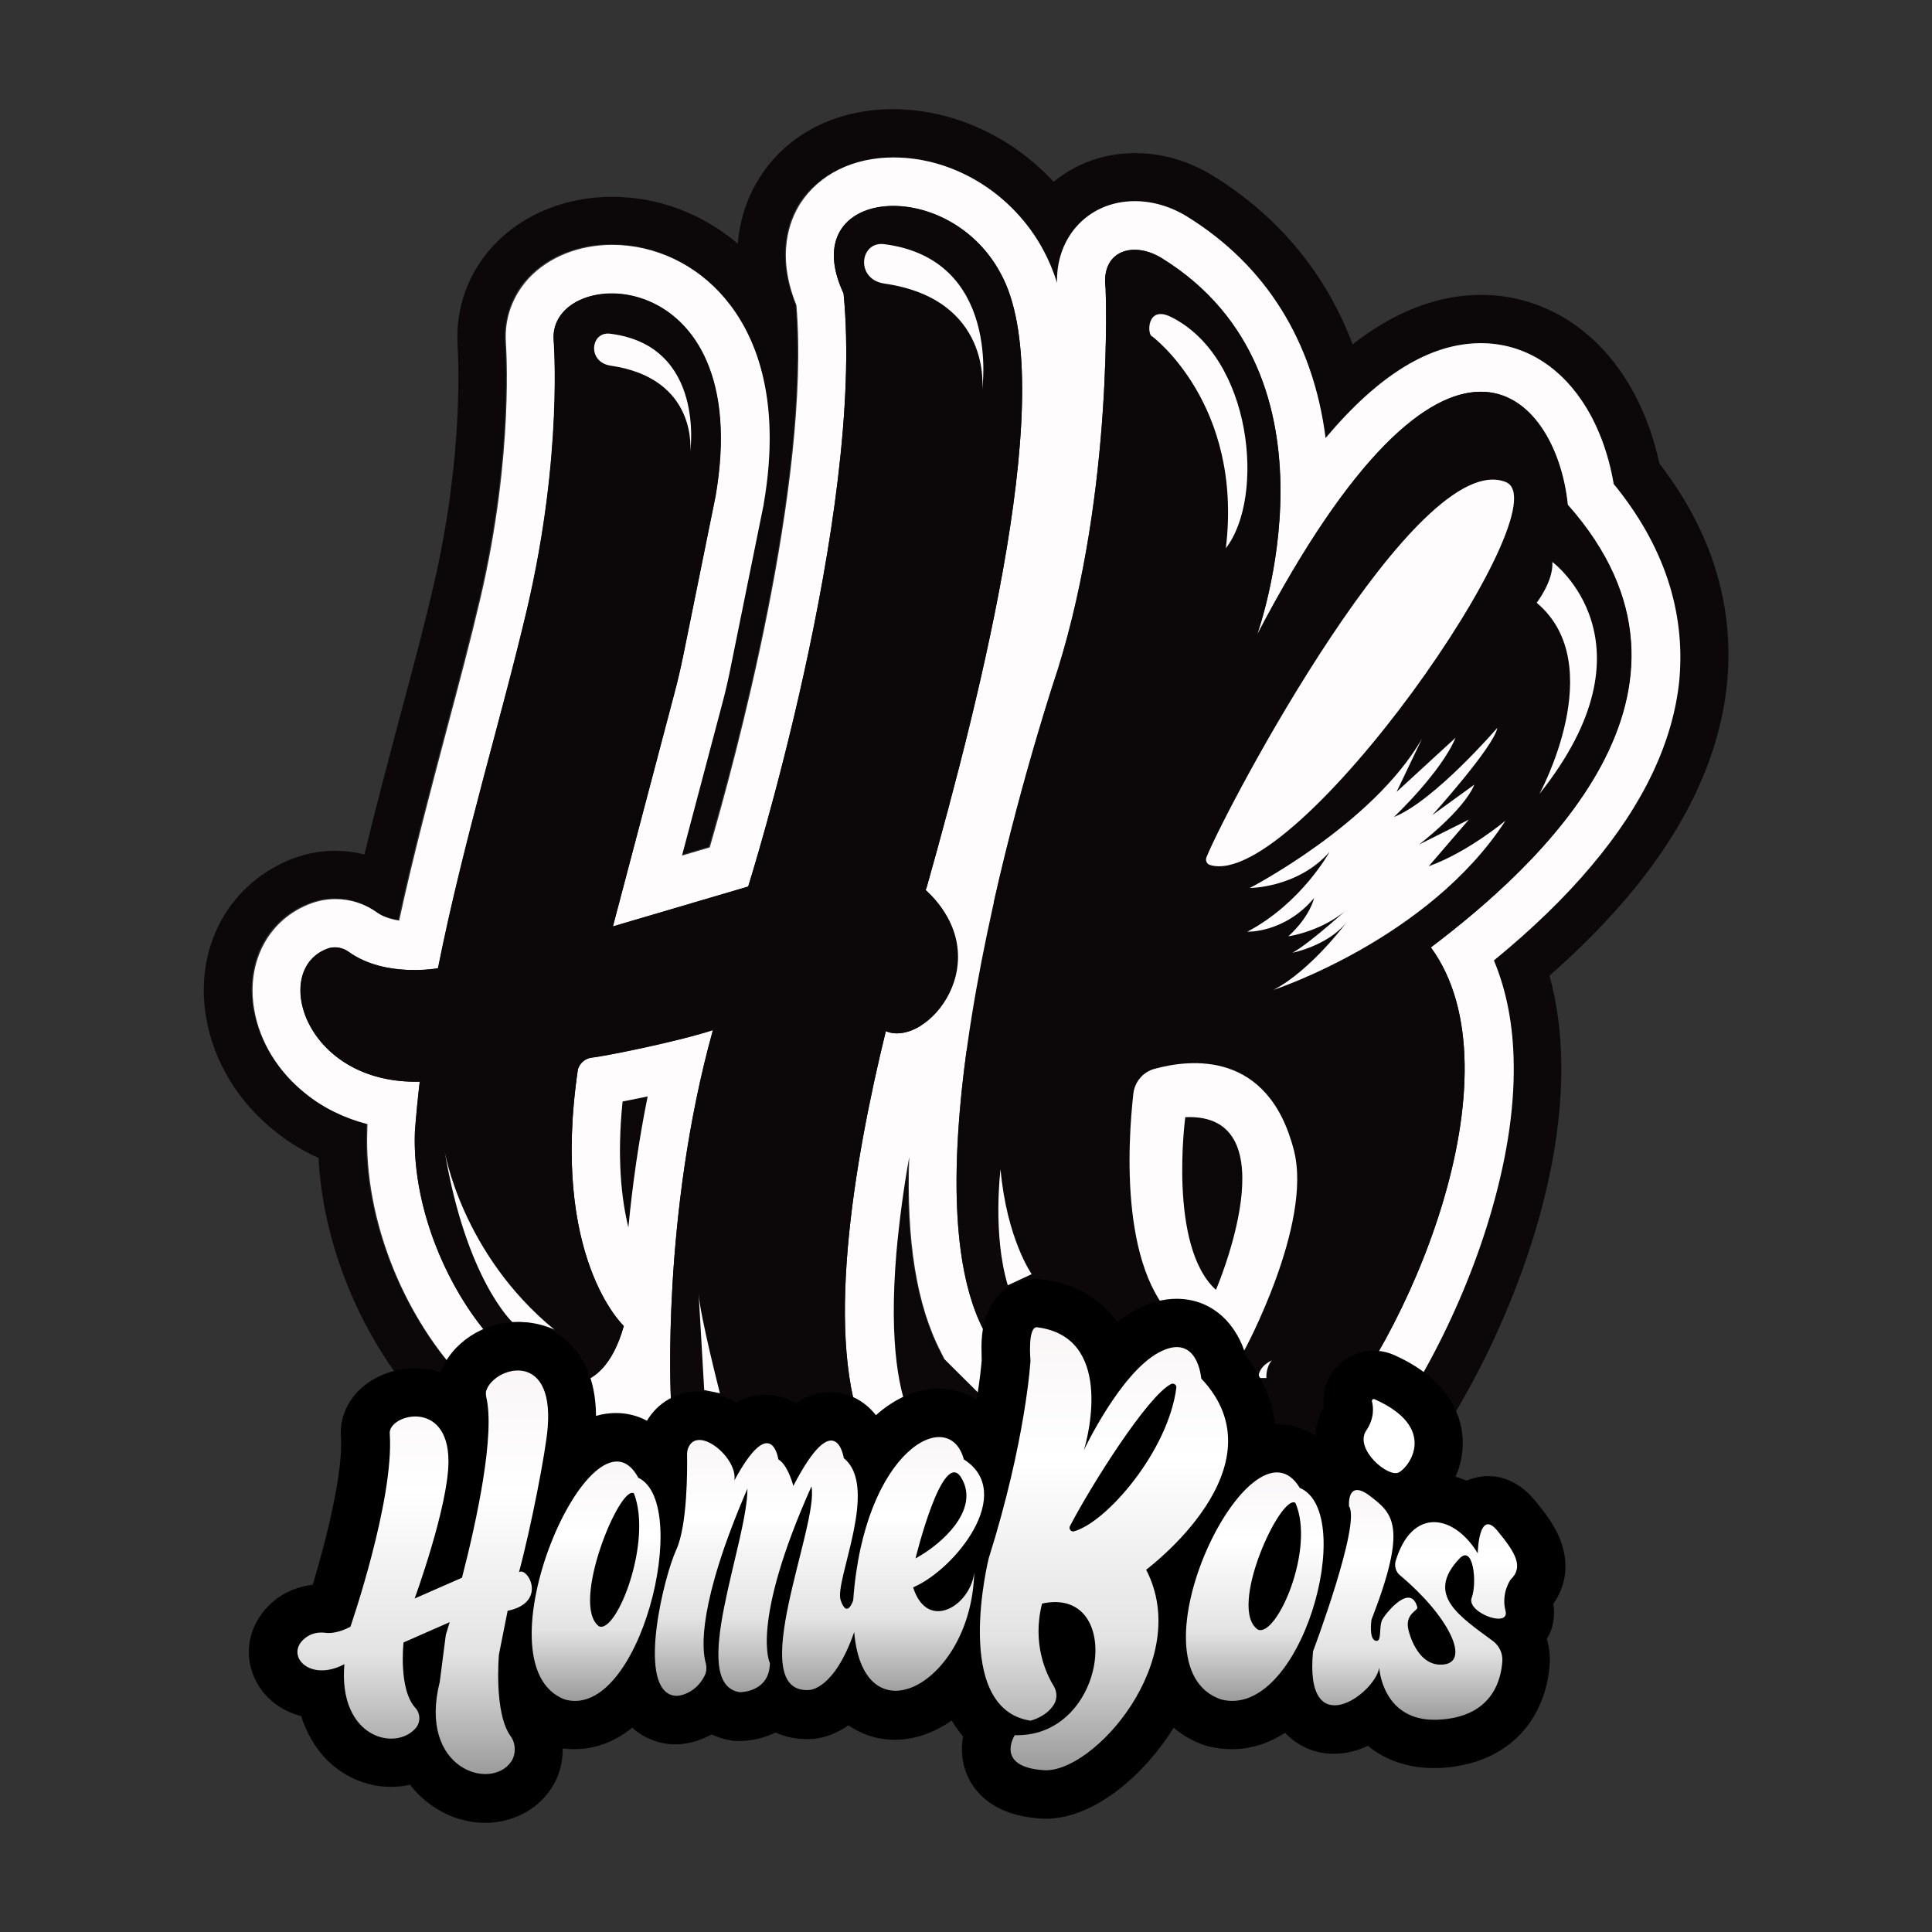
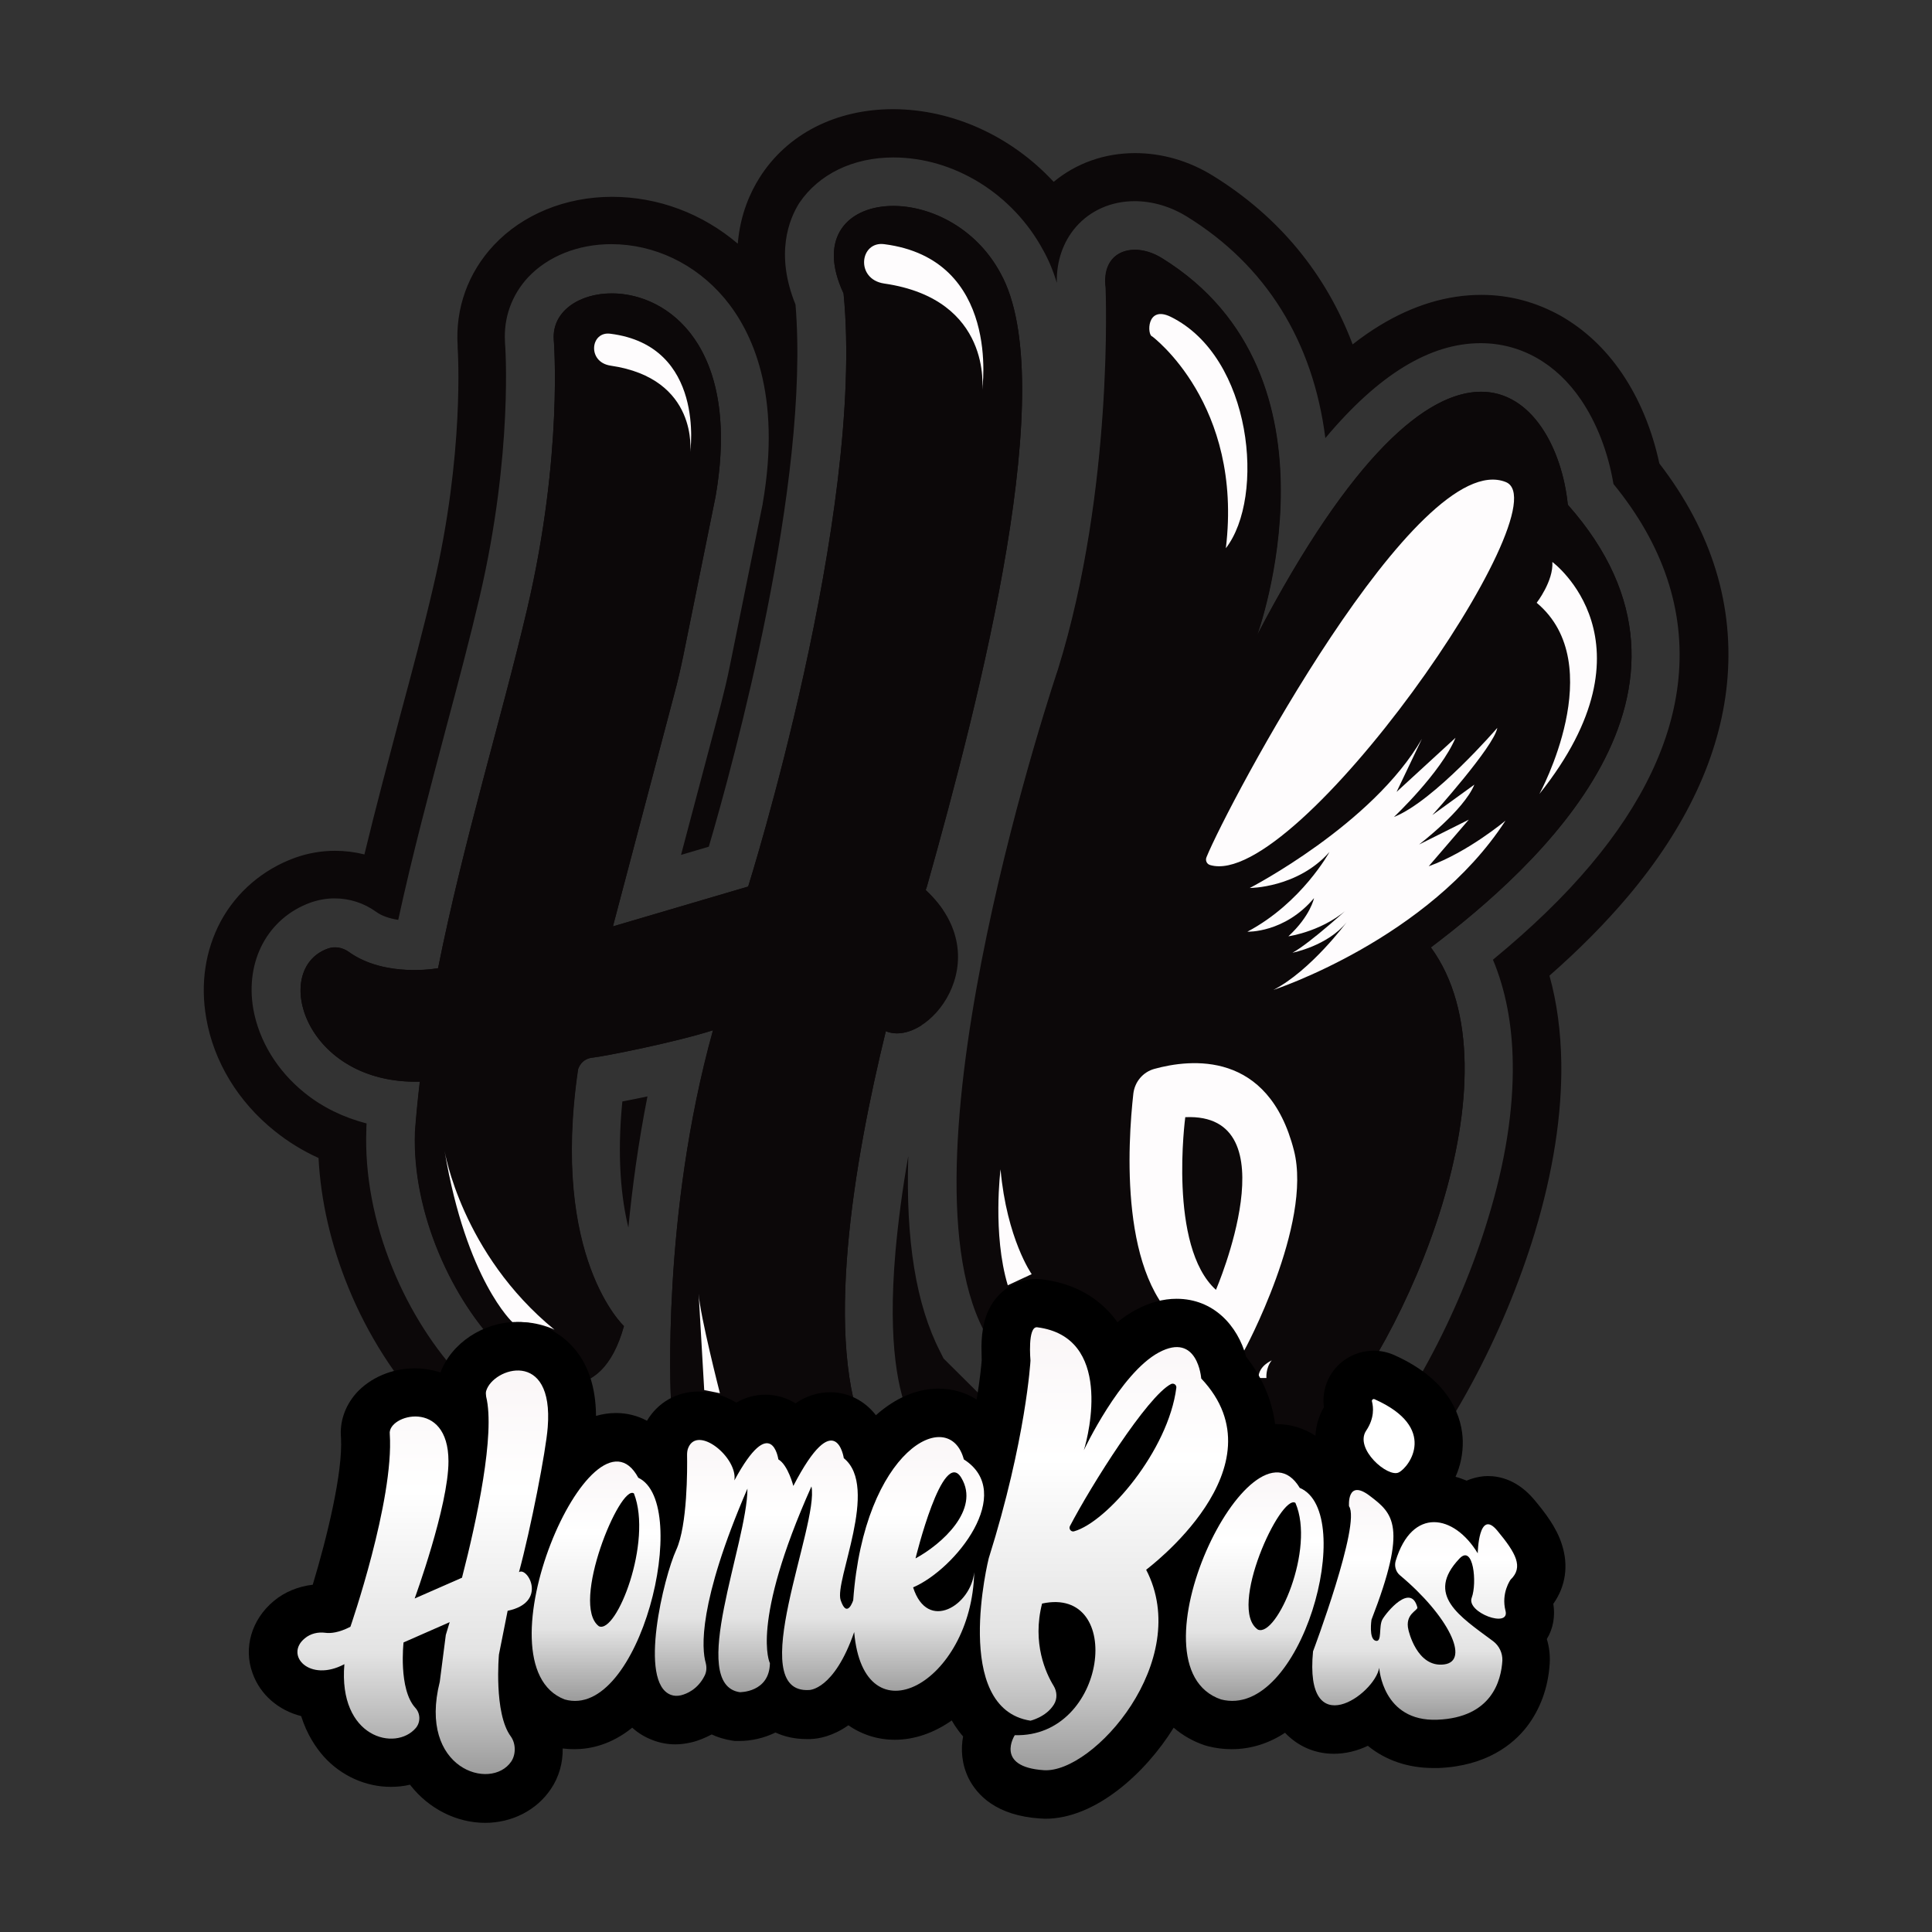
<svg xmlns="http://www.w3.org/2000/svg" version="1.1" id="Layer_1" x="0px" y="0px" viewBox="0 0 800 800" style="enable-background:new 0 0 800 800;" xml:space="preserve">
  <rect x="0" y="0" width="800" height="800" fill="#333333" stroke="none" />
  <style type="text/css"> .st0{fill:#0C0809;} .st1{fill:#FEFCFD;} .st2{fill:url(#SVGID_1_);} .st3{fill:url(#SVGID_2_);} .st4{fill:url(#SVGID_3_);} .st5{fill:url(#SVGID_4_);} .st6{fill:url(#SVGID_5_);} .st7{fill:#FFFFFF;} .st8{fill:url(#SVGID_6_);} </style>
  <g>
    <g>
      <g>
        <g>
          <g>
            <path class="st0" d="M369.9,65.2c25.1,0,49.4,15,62,38.3c2.3,4.1,4.2,8.6,5.7,13.6c-0.2-8.9,2.6-17,7.9-23.1 c6-6.9,14.7-10.7,24.3-10.7c7.4,0,14.9,2.2,21.7,6.4c32.7,20.2,52.2,51.6,57.3,91.7c22.1-26.4,43.4-39.3,64.3-39.3 c16.5,0,31.3,8.3,41.6,23.5c6.5,9.6,11.2,21.7,13.4,34.8c20.6,25.2,29.7,52.3,26.9,80.7c-2.5,25.5-14.8,51.5-36.4,77.1 c-11,13.1-24.4,26-40.4,39.2c5.2,12.4,8,26.8,8.2,42.8c0.3,19.5-3.1,41.1-10.2,64.3c-12.2,40.3-34.4,81.4-56.6,104.8l-5.9,6.2 h-8.6h-92.7h-8.3l-5.9-5.8l-45.3-45l-2.2-2.2l-1.4-2.8c-10-19.5-14.3-46-13.2-81c-2.5,14.1-4.2,27.3-5.3,39.5 c-3.4,39,1.4,59,6,68.9l16.6,35.9l-38.7-7.9l-81-16.5l-15.2-3.1l-0.5-10c-8.8,6.5-17.9,7.5-23,7.5c-14.5,0-29.5-7.7-43.5-22.2 c-11.5-12-21.8-28.1-28.9-45.5c-7.9-19.2-11.6-39.1-10.9-57.6v-0.4v-0.4c0-0.6,0.1-1.1,0.1-1.7c-9.6-2.5-18.3-6.7-25.7-12.7 c-11.3-9.1-18.8-21.4-21.2-34.6c-3.5-20,6-37.8,23.8-44.2c3.2-1.1,6.5-1.7,9.8-1.7c6.2,0,12.2,1.9,17.3,5.6 c2.2,1.6,5.3,2.7,9.1,3.3c5.9-27.2,13-53.6,19.8-79.4c5.1-19.1,9.9-37.2,13.9-54.3c14-59.8,10.6-104.8,10.5-105.3v-0.2v-0.2 c-0.6-9.9,2.8-19.4,9.6-26.7c8.2-8.7,20.7-13.7,34.4-13.7c17.8,0,34.8,8.1,46.8,22.3c11.6,13.8,23.8,39.8,15.9,85.2v0.3 l-0.1,0.3l-13.4,66.1c-1.1,5.6-2.5,11.3-3.9,16.8L282,354l11.5-3.4c10.2-34.7,42-150.9,35.9-224.5c-8.5-20.9-2.7-35.3,1.6-42.1 C339,72.2,353.1,65.2,369.9,65.2L369.9,65.2L369.9,65.2 M253.8,383.6l25.4-96.2c1.4-5.2,2.6-10.4,3.7-15.7l13.4-66.1 c10.7-61.9-19.6-84.1-43-84.1c-13.6,0-24.8,7.5-24,19.1c0,0,4,47.5-11,111.5c-10.5,44.8-26.4,96.3-36.9,148.8l0,0 c0,0-4,0.8-9.8,0.8c-7.7,0-18.6-1.3-27.2-7.5c-1.7-1.2-3.7-1.9-5.7-1.9c-1,0-2.1,0.2-3,0.5c-23.4,8.5-9.8,55.1,36.4,55.1 c0.6,0,1.2,0,1.8,0l0,0c-0.8,6.9-1.5,13.8-2,20.7c-1.9,50,36,104.6,63.4,104.6c9.9,0,18.4-7.1,23.1-24.1 c0,0-30.5-28.2-19-106.3c0.2-0.6,1.4-4.5,6.3-4.9c4-0.4,33.3-6.1,49.6-11.3c-21.5,76.9-17.5,152.5-17.5,152.5l81,16.5 c-18.2-39.4-5.1-115.1,8-168.6c1.5,0.6,3,0.9,4.6,0.9c3.3,0,6.8-1.2,10.1-3.3c2-13.3,4.5-27.3,7.6-41.9c0.4-2,0.8-4,1.3-6 c-1.9-2.7-4.2-5.4-7.1-8.1c0.3-0.9,0.5-1.4,0.5-1.4c22.5-80,55.5-209,30.5-254c-10.1-18.8-29-27.9-44.4-27.9 c-18.2,0-31.7,12.5-20.6,36.2c9,91.6-39.5,245.6-39.5,245.6L253.8,383.6 M452.5,595.6h92.7c37.3-39.3,85.5-151,47.3-203.3 c44-33.3,125.1-106.1,56.7-183.3c-2.3-22.9-14.6-46.8-35.9-46.8c-21.8,0-53,24.8-92.7,100.8c0,0,39.2-107.5-39.4-156.1 c-3.7-2.3-7.6-3.5-11.2-3.5c-7.6,0-13.5,5.2-12,16c0,0,3.5,83-19.7,157.7c0,0-14.6,43-26.5,96.4c6.3,13.3,7,28.2,1.4,42.3 c-2.9,7.5-7.4,14.1-12.7,19.3c-6.2,45-6.7,88.9,7,115.5L452.5,595.6 M260.2,508.3c1.6-16.6,4.1-35.1,7.9-54.3 c-3.8,0.8-7.3,1.5-10.4,2.1C255.4,479.3,257.3,496.5,260.2,508.3 M369.9,45.2L369.9,45.2L369.9,45.2L369.9,45.2 c-23.8,0-44,10.3-55.4,28.4c-3.6,5.7-8,14.9-9,27.3c-14.7-12.5-33-19.4-52.1-19.4c-19.2,0-37,7.3-48.9,20 c-10.7,11.4-16,26.2-15,41.7v0.2v0.2v0.2v0.1c0.1,1.6,2.9,43.9-10.1,99.1c-3.9,16.8-8.7,34.8-13.8,53.7 c-4.9,18.6-10,37.6-14.7,57.1c-4-1-8-1.5-12.2-1.5c-5.7,0-11.3,1-16.6,2.9c-13.2,4.8-24.1,14.1-30.7,26.3 c-6.4,12-8.5,25.8-6,40.1c3.1,18,13.2,34.6,28.3,46.7c5.6,4.5,11.6,8.2,18.2,11.2c0.9,17.6,5.1,35.9,12.3,53.5 c8,19.7,19.8,38.1,33,51.8c17.9,18.6,37.9,28.4,57.9,28.4c1.9,0,4.4-0.1,7.2-0.5l12.3,2.5l15.2,3.1l81,16.5l38.7,7.9l38.7,7.9 l-16.6-35.9l-2.8-6l15.4,15.3l5.9,5.8l5.9,5.8h8.3h8.3h92.7h8.6h8.6l5.9-6.2l5.9-6.2c12.1-12.7,24.2-30.1,35.1-50.3 c10.7-19.8,19.7-41.4,26.1-62.4c7.6-25.2,11.3-48.9,11-70.4c-0.2-12.9-1.8-25-4.9-36.1c12.4-10.9,23-21.6,32.4-32.7 c24.3-28.8,38.1-58.4,41.1-88.1c3.2-32.3-6.2-63-28-91.3c-3-14-8.3-26.8-15.6-37.5c-6.9-10.1-15.4-18-25.2-23.6 c-10.2-5.7-21.2-8.7-32.9-8.7c-14.2,0-28.3,4.3-42.1,12.7c-3.8,2.3-7.5,4.9-11.2,7.8c-11-29.2-30.6-53-57.8-69.8 c-10-6.2-21.1-9.4-32.3-9.4c-12.7,0-24.4,4.2-33.7,11.9C419,56.6,394.8,45.3,369.9,45.2L369.9,45.2z M365.3,106 c0.8-0.3,2.3-0.7,4.6-0.7c8.7,0,20.4,5.4,26.8,17.3l0.1,0.1l0.1,0.1c4.9,8.8,11.5,33.7,0.3,100.9 c-8,48.1-22.3,101.4-32.5,137.5c-0.1,0.3-0.2,0.6-0.4,1.1l-4,12.2l8.4,7.8c-1.5,7.5-2.9,14.9-4.2,22.2l-11.6-4.8l-5.5,22.6 c-8.4,34.4-13.9,65.6-16.2,92.6c-1.8,21-1.7,39.2,0.3,54.8l-33.9-6.9c0.1-25.3,2.3-78,16.9-130.8l9.9-35.7l-35.3,11.3 c-14.7,4.7-41.3,9.9-45.5,10.5c-13.8,1.4-21.3,11.4-23.5,19.5l-0.3,1.2l-0.2,1.2c-9,60.8,5.4,95.8,16,112.3 c-0.3,0.4-0.6,0.7-0.7,0.9c-1.9-0.3-7.1-2.5-14.3-9.9c-14.5-15.1-29.6-44.5-28.7-73.5c0.5-6.2,1.1-12.8,1.9-19.5l2.9-24 L173,428c-0.3,0-0.6,0-0.8,0c-14.3,0-21.3-6.1-24.2-9.9c8.6,2.9,17.1,3.7,23.8,3.7c7.3,0,12.5-0.9,13.5-1.1l0.5-0.1l0.5-0.1 l12.5-3l2.5-12.6c6.3-31.5,14.6-62.6,22.5-92.7c5.2-19.4,10-37.8,14.2-55.4c13.5-57.8,12.3-102.7,11.7-114.7 c0.9-0.3,2.2-0.5,3.9-0.5c2.8,0,10,0.8,16.2,8.1c8.6,10.3,11.2,28.9,7.1,52.4l-13.3,65.8c-1,4.9-2.1,9.8-3.4,14.5l-25.4,96.2 l-9.1,34.3l34.1-10l56-16.5l10.2-3l3.2-10.2c2-6.4,49.6-159,40.3-253.6l-0.3-3.4l-1.4-3.1C365.7,109.3,365.3,107,365.3,106 L365.3,106z M432.5,371.7c11.3-48.8,24.4-87.9,24.6-88.3l0.1-0.2l0.1-0.2c19.3-62.1,21-128.6,20.8-154 c53.9,41.8,24,126.2,23.7,127.1l36.5,16.1c17.5-33.6,34.2-58.6,49.5-74.1c14.6-14.8,23.1-16,25.4-16c7.1,0,14.5,13.2,16,28.8 l0.6,6.4l4.3,4.8c16.1,18.1,22.9,36.1,21.1,55c-3,30.4-28.2,63.7-74.8,99.1l-15.7,11.9l11.6,15.9c12.9,17.6,13.5,50,1.7,89 c-10.5,34.6-28,65.4-41.9,82.6h-75.3l-37-36.8c-6.2-13.9-11.2-41.3-4.5-94.9c5.2-6.2,9.4-13.3,12.4-20.9 C438.1,406.4,438.4,388.4,432.5,371.7L432.5,371.7z" />
          </g>
        </g>
        <g>
-           <path class="st1" d="M668.2,200.4c-2.2-13-6.8-25.2-13.4-34.8c-10.4-15.2-25.1-23.5-41.6-23.5c-20.9,0-42.2,13-64.3,39.3 c-5.1-40-24.7-71.5-57.3-91.7c-6.8-4.2-14.3-6.4-21.7-6.4c-9.7,0-18.3,3.8-24.3,10.7c-5.3,6.1-8.1,14.2-7.9,23.1 c-1.6-5-3.5-9.5-5.7-13.6c-12.5-23.2-36.8-38.3-62-38.3l0,0l0,0c-16.8,0-30.8,7-38.6,19.1c-4.4,6.9-10.1,21.2-1.6,42.1 c6,73.6-25.8,189.8-35.9,224.5l-11.5,3.4l16.4-61.9c1.5-5.5,2.8-11.2,3.9-16.8l13.4-66.1l0.1-0.3v-0.3 c7.9-45.5-4.3-71.4-15.9-85.2c-11.9-14.2-29-22.3-46.8-22.3c-13.7,0-26.2,5-34.4,13.7c-6.8,7.3-10.3,16.8-9.6,26.7v0.2v0.2 c0,0.4,3.5,45.5-10.5,105.3c-4,17.1-8.8,35.2-13.9,54.3c-6.8,25.7-13.9,52.2-19.8,79.4c-3.7-0.6-6.9-1.7-9.1-3.3 c-5.1-3.7-11.1-5.6-17.3-5.6c-3.4,0-6.7,0.6-9.8,1.7c-17.7,6.4-27.3,24.1-23.8,44.2c2.3,13.2,9.8,25.5,21.2,34.6 c7.4,6,16.1,10.2,25.7,12.7c0,0.6-0.1,1.2-0.1,1.7v0.4v0.4c-0.7,18.5,3.1,38.4,10.9,57.6c7.1,17.4,17.4,33.5,28.9,45.5 c14,14.5,29.1,22.2,43.5,22.2c5.1,0,14.2-1.1,23-7.5l0.5,10l15.2,3.1l81,16.5l38.7,7.9l-16.6-35.9c-4.6-9.9-9.3-30-6-68.9 c1.1-12.2,2.8-25.4,5.3-39.5c-1.2,35,3.1,61.6,13.2,81l1.4,2.8l2.2,2.2l45.3,45l5.9,5.8h8.3h92.7h8.6l5.9-6.2 c22.2-23.4,44.4-64.5,56.6-104.8c7-23.2,10.5-44.8,10.2-64.3c-0.2-16.1-3-30.4-8.2-42.8c16.1-13.2,29.4-26.1,40.4-39.2 c21.7-25.7,33.9-51.6,36.4-77.1C697.9,252.8,688.8,225.6,668.2,200.4z M260.2,508.3c-2.9-11.8-4.8-28.9-2.4-52.2 c3.1-0.6,6.6-1.3,10.4-2.1C264.3,473.2,261.8,491.7,260.2,508.3z M366.8,427c-13.1,53.4-26.2,129.1-8,168.6l-81-16.5 c0,0-4-75.6,17.4-152.6c-16.3,5.2-45.6,10.9-49.6,11.3c-4.9,0.5-6.1,4.4-6.3,4.9c-11.5,78.1,19,106.3,19,106.3 c-4.8,17-13.3,24.1-23.1,24.1c-27.4,0.1-65.3-54.5-63.4-104.5c0.5-6.9,1.2-13.8,2-20.7l0,0c-0.6,0-1.2,0-1.8,0 c-46.2,0-59.8-46.6-36.4-55.1c1-0.4,2-0.5,3-0.5c2,0,4,0.7,5.7,1.9c8.6,6.2,19.5,7.5,27.2,7.5c5.8,0,9.8-0.7,9.8-0.7l0,0 c10.5-52.6,26.4-104,36.9-148.8c15-64,11-111.5,11-111.5c-0.7-11.6,10.4-19.1,24-19.1c23.3,0,53.7,22.2,43,84.1l-13.4,66.1 c-1.1,5.3-2.3,10.5-3.7,15.7l-25.3,96.1l56-16.5c0,0,48.5-154,39.5-245.6c-11.1-23.7,2.4-36.2,20.6-36.2 c15.5,0,34.3,9,44.4,27.9c25,45-8,174-30.5,254c0,0-0.2,0.5-0.5,1.4c2.9,2.6,5.2,5.3,7,8.1c-0.4,2-0.9,4-1.3,6 c-3.1,14.7-5.6,28.7-7.6,41.9c-3.3,2.1-6.8,3.3-10.1,3.3C369.8,427.9,368.3,427.6,366.8,427z M592.5,392.3 c38.2,52.3-10,164-47.3,203.3h-92.7l-45.3-45c-13.7-26.6-13.1-70.5-7-115.5c5.4-5.2,9.8-11.8,12.7-19.3 c5.5-14.2,4.9-29-1.4-42.3c12-53.4,26.5-96.4,26.5-96.4c23.3-74.7,19.8-157.7,19.8-157.7c-1.4-10.8,4.5-16,12-16 c3.6,0,7.5,1.2,11.2,3.5c78.6,48.6,39.4,156.1,39.4,156.1c39.7-75.9,70.9-100.8,92.7-100.8c21.3,0,33.6,23.8,35.9,46.8 C717.5,286.1,636.5,358.9,592.5,392.3z" />
-         </g>
+           </g>
      </g>
      <g>
        <g>
          <g>
            <path class="st0" d="M383.3,368.5L383.3,368.5c0.3-0.9,0.5-1.4,0.5-1.4c22.5-80,55.5-209,30.5-254c-22-41-85.5-35.5-65,8.4 c9,91.6-39.5,245.6-39.5,245.6l-56,16.5l25.4-96.2c1.4-5.2,2.6-10.4,3.7-15.7l13.4-66.1c17-98-69-96.5-67-65 c0,0,4,47.5-11,111.5c-10.5,44.8-26.4,96.3-36.9,148.8l0,0c0,0-21.9,4.1-37-6.8c-2.5-1.8-5.8-2.4-8.7-1.3 c-23.7,8.6-9.5,56.3,38.1,55.1l0,0c-0.8,6.9-1.5,13.8-2,20.7c-2.6,68.1,68.5,144.5,86.5,80.5c0,0-30.5-28.2-19-106.3 c0.2-0.6,1.4-4.5,6.3-4.9c4-0.4,33.3-6.1,49.6-11.3c-21.4,76.9-17.4,152.5-17.4,152.5l81,16.5c-18.2-39.4-5.1-115.1,8-168.6 C384.1,434.1,414.3,397.2,383.3,368.5z" />
          </g>
          <path class="st1" d="M252.8,151.4c36.6,5.3,33,35.8,33,35.8s6.5-44-33-49C244.5,137,243,149.9,252.8,151.4z" />
          <path class="st1" d="M366.1,117.4c45,6.5,40.6,44,40.6,44s8-54.1-40.6-60.3C356,99.8,354.1,115.6,366.1,117.4z" />
          <path class="st1" d="M184.1,476.6c0,0,7,42.5,45.5,74c0,0-7.8-4-17.3-3C212.3,547.6,193.1,530.1,184.1,476.6z" />
          <path class="st1" d="M291.6,575.6l6.5,1.3c0,0-8.3-32.4-8.8-41.2L291.6,575.6z" />
        </g>
        <g>
          <g>
            <path class="st0" d="M481.1,106.9c-11.5-7.1-25.4-3.4-23.3,12.5c0,0,3.5,83-19.7,157.7c0,0-68.1,201.2-30.9,273.5l45.3,45h92.7 c37.3-39.3,85.5-151,47.3-203.3c44-33.3,125.1-106.1,56.7-183.3c-4.7-46.4-50.1-96.3-128.7,54 C520.5,262.9,559.6,155.4,481.1,106.9z" />
          </g>
          <path class="st1" d="M417.3,532.2l9.9-4.6c0,0-10.3-14.6-12.9-43.4C414.3,484.2,410.9,510.9,417.3,532.2z" />
          <path class="st1" d="M484.8,131.2c-10.2-5-9.8,7.7-7.7,8.1c0,0,37.7,28,30.5,87.7C524,205.9,518.6,147.9,484.8,131.2z" />
          <path class="st1" d="M521.1,570.6h3.3c0,0-0.4-4.1,2.2-7.3C526.6,563.4,521.1,565.5,521.1,570.6z" />
          <path class="st1" d="M636.3,249.6c0,0,7-9,6.5-16.9c0,0,44.9,33.1-5.4,96.1C637.4,328.9,666.8,275.1,636.3,249.6z" />
          <path class="st1" d="M588.8,305.9c-20.4,35.5-71.3,61.8-71.3,61.8s19.8,0,33-14.9c0,0-11.5,21.1-34,33c0,0,15.4,0.6,27.6-13.9 c0,0-1.4,7.3-10.6,15.8c0,0,15.4-2.1,26.3-13c0,0-17.3,15.9-24.6,19.8c0,0,14.5-2.8,22.4-12.6c0,0-14.8,20-30.3,28 c0,0,64.3-21,96.1-70.1c0,0-15.6,13.1-31.8,18.9l16.6-19.3l-20.6,10.3c0,0,18.5-14.1,22.9-24.8l-17.4,12.6 c0,0,25.6-28.4,26.9-36.1c0,0-26.1,30.3-42.8,36.9c0,0,19.5-18.4,25.5-32.8l-24.4,22.4L588.8,305.9z" />
          <path class="st1" d="M501.1,358.2c-1.4-0.4-2.1-1.9-1.5-3.3c8.6-21.2,87.3-169.9,123.9-155.3C647.8,209.3,537,368.8,501.1,358.2 z" />
          <path class="st1" d="M535.8,476.4c-10.6-41.6-42.9-37.9-57.8-33.8c-4.7,1.3-8.1,5.3-8.7,10.2c-2.3,20.5-6,77.3,21.2,96.8 l24.5,10C515.1,559.6,543.6,506.9,535.8,476.4z M503.5,534.1c-19.9-18-12.7-71.5-12.7-71.5C535.1,460.6,503.5,534.1,503.5,534.1 z" />
        </g>
      </g>
    </g>
    <g>
      <path d="M643.2,664.1c5.1-7.2,6.4-15.9,3.5-24.7c-2.2-6.9-6.8-12.9-11.4-18.4c-6.8-8.1-14.2-9.8-19.2-9.8c-1.3,0-4.8,0.2-8.8,1.9 c-1.5-0.6-3.1-1.2-4.6-1.6c2-4.4,3.1-9.5,3-14.8c-0.2-8.7-4.2-24.8-28.4-35.6c-2.7-1.2-5.5-1.8-8.5-1.8c-6.4,0-12.6,3-16.5,8.1 c-3.4,4.4-4.8,9.9-4.1,15.3c-2.1,3.6-3.3,7.6-3.5,11.8c-4.8-3.1-10.2-4.8-16-4.8c-0.2,0-0.5,0-0.7,0c-1.3-9.9-5.3-19.4-12-27.9 c-3.5-12.9-13.5-24-28.8-24c-5.5,0-11.2,1.5-16.9,4.6c-2.6,1.4-5.2,3.1-7.6,5.1c-5.1-7.2-14.5-15.6-30.8-17.7 c-0.9-0.1-1.8-0.2-2.8-0.2c0,0,0,0,0,0c-6,0-11.8,2.6-15.9,7.1c-5.9,6.5-6.7,14.9-6.8,20.7c0,2.3,0.1,4.5,0.1,5.9 c-0.2,2.3-0.7,7.9-2.1,16.2c-4.6-2.9-10-4.5-15.8-4.5c-9,0-17.9,3.9-25.9,11c-4.6-5.9-11.3-9.5-18.9-9.5c0,0,0,0,0,0 c-5.4,0-10.2,1.7-14.4,4.6c-3.6-2.3-7.8-3.5-12.3-3.6c0,0,0,0,0,0c-4.6,0-8.6,1.2-12.2,3.3c-5-3-10.4-4.6-15.7-4.6c0,0,0,0,0,0 c-8.9,0-16.8,4.5-21.3,12.1c-3.9-2.1-8.3-3.2-12.8-3.2c-2.8,0-5.6,0.4-8.3,1.2c-0.1-12.2-3.4-22-10-29c-5.9-6.4-14-9.9-22.8-9.9 c-13.9,0-27.1,8.8-31.6,20.9c-3.4-1.1-7-1.7-10.7-1.7c-9.4,0-18.5,3.9-24.3,10.4c-4.6,5.3-6.8,11.8-6.2,18.4 c0.8,14.3-5.8,41.3-11.7,60.8c-6,0.7-11.7,3-16.2,6.8c-9.1,7.6-12.6,19.3-8.7,29.9c3.2,8.9,10.7,15.3,20.1,17.7 c2.4,7.6,6.1,13.1,9.5,16.9c7.2,7.9,17.3,12.4,27.6,12.4c2.8,0,5.5-0.3,8-0.9c0.1,0.1,0.1,0.2,0.2,0.3 c7.6,9.7,19.1,15.5,30.9,15.5c11.1,0,21.3-5.2,27.2-14c3.4-5,5-10.9,4.9-16.8c1.6,0.2,3.2,0.3,4.8,0.3c6.6,0,15.2-1.8,24-8.9 c2.5,2.3,5.4,4,8.6,5.2c2.9,1.1,6,1.7,9.2,1.7c2.2,0,4.4-0.3,6.6-0.8c3-0.7,5.8-1.9,8.5-3.3c2.5,1.2,5.3,2,8.2,2.5l1.4,0.2l1.4,0 l0.2,0l0.2,0c5.1,0,10.3-1.2,15-3.5c3.9,1.8,8.2,2.7,12.8,2.7c0.6,0,1.1,0,1.7,0c3.5-0.1,9.3-1.2,15.7-5.7c5.6,3.9,12.2,6,19.2,6 c8.1,0,16.2-2.8,23.6-8c0.4,0.7,0.8,1.3,1.2,2c1.1,1.6,2.2,3.2,3.5,4.6c-1,5.4-0.6,11.5,2.3,17.4c3.5,6.9,11.4,15.4,29.6,16.6 c0.7,0,1.5,0.1,2.2,0.1c20.6,0,41.4-18.8,53.1-37.7c3.7,3.2,8.1,5.7,12.9,7.3l0.7,0.2l0.7,0.2c3.2,0.8,6.4,1.2,9.7,1.2 c8.1,0,15.6-2.5,22.1-6.8c5.3,5.6,12.4,8.7,20.2,8.7c4.7,0,9.5-1.1,14.1-3.3c7.3,6,16.7,9.2,27.1,9.2c0.7,0,1.4,0,2.1,0 c19.9-0.8,31-9.8,36.7-17.2c5.5-7.2,8.8-16.2,9.4-26.1c0.2-3.5-0.2-6.9-1.2-10.1C643.2,674.3,644,669.2,643.2,664.1z" />
      <g>
        <linearGradient id="SVGID_1_" gradientUnits="userSpaceOnUse" x1="175.253" y1="734.766" x2="175.253" y2="567.495">
          <stop offset="0" style="stop-color:#9B9B9B" />
          <stop offset="0.3" style="stop-color:#E3E3E3" />
          <stop offset="0.7" style="stop-color:#FFFFFF" />
          <stop offset="1" style="stop-color:#FAF6F7" />
        </linearGradient>
        <path class="st2" d="M201.3,576c-0.2,0.7-0.1,1.5,0,2.3c3.8,15.4-3.8,51-10,75l-19.6,8.6c0,0,14-38.3,14-56.8 c0-26.3-25.3-19.3-24.3-11.3c1.8,27.5-16.3,79.8-16.3,79.8c-4.8,2.5-8.3,2.8-10.4,2.5c-3-0.4-6.1,0.3-8.5,2.3 c-8.5,7,2,18.4,16.4,10.7c-2.6,30.5,21.2,36.3,29.6,26.4c2-2.4,1.9-6-0.2-8.3c-7.1-7.7-4.9-27.1-4.9-27.1l19.1-8.4 c-1,3.4-1.6,5.3-1.6,5.3l-2.5,19.4c-9.1,36.1,21.2,45.4,29.6,33c2-3,1.9-7.5-0.2-10.4c-7.1-9.6-4.9-33.9-4.9-33.9l3.6-18.1 c16.8-3.5,8.2-18.4,4.7-16l0,0c4.9-18.1,11.2-50.4,11.9-60C229.4,558.3,204.1,566.3,201.3,576z" />
        <linearGradient id="SVGID_2_" gradientUnits="userSpaceOnUse" x1="246.809" y1="704.266" x2="246.809" y2="605.168">
          <stop offset="0" style="stop-color:#9B9B9B" />
          <stop offset="0.3" style="stop-color:#E3E3E3" />
          <stop offset="0.7" style="stop-color:#FFFFFF" />
          <stop offset="1" style="stop-color:#FAF6F7" />
        </linearGradient>
        <path class="st3" d="M264.3,611.9c-18.8-35-67.8,77.5-30.5,91.8C264.8,712.6,286.8,622.6,264.3,611.9z M248,673.4 c-12-9,8.8-59.1,14.5-55C270.3,638.4,255.3,676.7,248,673.4z" />
        <linearGradient id="SVGID_3_" gradientUnits="userSpaceOnUse" x1="519.591" y1="704.266" x2="519.591" y2="609.669">
          <stop offset="0" style="stop-color:#9B9B9B" />
          <stop offset="0.3" style="stop-color:#E3E3E3" />
          <stop offset="0.7" style="stop-color:#FFFFFF" />
          <stop offset="1" style="stop-color:#FAF6F7" />
        </linearGradient>
        <path class="st4" d="M538.2,616.1c-20-33.4-72.4,74-32.6,87.6C538.8,712.3,562.3,626.3,538.2,616.1z M520.9,674.8 c-12.8-8.6,9.4-56.4,15.5-52.5C544.7,641.4,528.7,678,520.9,674.8z" />
        <linearGradient id="SVGID_4_" gradientUnits="userSpaceOnUse" x1="339.293" y1="702.225" x2="339.293" y2="595.071">
          <stop offset="0" style="stop-color:#9B9B9B" />
          <stop offset="0.3" style="stop-color:#E3E3E3" />
          <stop offset="0.7" style="stop-color:#FFFFFF" />
          <stop offset="1" style="stop-color:#FAF6F7" />
        </linearGradient>
        <path class="st5" d="M378.1,657.3c17.5-7.5,42.7-39.2,21-53c-6-22.5-41.3-4.2-45.8,58.3c0,0-2.5,8-5.2,0 c-2.7-8,16.2-46.8,1.3-58.8c0,0-3.3-22.5-20.9,11.5c0,0-2.2-8.7-6.2-11c0,0-2.8-19.8-18.2,8.7c1.4-9.5-15.2-23-19.1-13.5 c-0.4,0.9-0.5,2-0.5,3c0.1,5.5,0.2,29.1-4.5,39.3c-5.1,11.1-15.8,54.9-2.2,60c1.3,0.5,2.7,0.5,4.1,0.2c2.5-0.6,7-2.5,9.8-8 c0.9-1.7,1-3.6,0.5-5.5c-1.6-5.7-3.3-24.4,17.3-72.1c0,22.5-24.8,81-3.2,84.3c0,0,12.3,0.2,12.5-12c0,0-8.3-16.2,17.2-73.2 c3.3,15.7-28.2,85.9-1,84.3c0,0,10.3,0.2,18.7-24c3.9,45.5,48.7,21.3,49.7-24.8C402.1,664.6,384.1,676.1,378.1,657.3z M398.1,612 c7.8,13.1-8.1,27.4-19,33.3C379.1,645.3,390.4,598.9,398.1,612z" />
        <linearGradient id="SVGID_5_" gradientUnits="userSpaceOnUse" x1="457.202" y1="732.914" x2="457.202" y2="549.62">
          <stop offset="0" style="stop-color:#9B9B9B" />
          <stop offset="0.3" style="stop-color:#E3E3E3" />
          <stop offset="0.7" style="stop-color:#FFFFFF" />
          <stop offset="1" style="stop-color:#FAF6F7" />
        </linearGradient>
        <path class="st6" d="M497.4,570.8c0,0-1.4-19.4-17.5-10.8s-31.1,40.5-31.1,40.5c2.1-6.7,12-46.9-19.3-50.9 c-4.1-0.5-2.8,13.8-2.8,13.8s-1.8,32.6-17.3,81.9c0,0-15.5,62.1,17.3,67.2c0,0,6.5-1.5,9.7-6.7c1.5-2.4,1.3-5.4-0.1-7.7 c-3.2-5.2-9-17.7-4.8-34.1c34.4-7.5,27.1,55.6-11.3,54.5c0,0-8.5,13.1,12,14.5s61.9-45.4,42.4-83 C474.6,649.9,532.1,607.5,497.4,570.8z M444.7,634.1c-1.2,0.3-2.2-1-1.7-2.1c8.8-16.9,32.1-53.9,41.9-58.9 c1.1-0.5,2.3,0.3,2.2,1.5C483.8,600.6,458.4,630.3,444.7,634.1z" />
        <path class="st7" d="M569.2,579.4c-0.6-0.3-1.3,0.3-1.1,0.9c0.6,2.3,1.1,6.9-2.4,12.1c-5,7.5,9,19.6,13.5,17.3 C583.7,607.4,595.5,591.1,569.2,579.4z" />
        <linearGradient id="SVGID_6_" gradientUnits="userSpaceOnUse" x1="585.825" y1="712.159" x2="585.825" y2="617.059">
          <stop offset="0" style="stop-color:#9B9B9B" />
          <stop offset="0.3" style="stop-color:#E3E3E3" />
          <stop offset="0.7" style="stop-color:#FFFFFF" />
          <stop offset="1" style="stop-color:#FAF6F7" />
        </linearGradient>
        <path class="st8" d="M571.1,690.6c-1.9,11.1-31.1,31.7-27.4-6.8c0,0,19.9-52.9,14.9-60.1c0,0-1-11.6,8.6-4.3s15.8,12.4,0.7,51.3 c0,0-1.2,7.9,1.7,8.7c2.8,0.8,1.2-5.8,2.8-8.8c1.7-3,11.8-15.3,14.5-5c0.3,1.3-5.3,2.7-3.7,9.3c0,0,3.4,15.8,14.8,14.3 c10.9-1.4,1.7-20.2-18.3-36.9c-1.7-1.4-2.4-3.8-1.8-5.9c6.8-22.5,24.2-19.4,34-3.2c0,0,0.3-18.8,8.1-9.4s10.9,15.1,5.5,20.3 c0,0-4,5.5-2.1,12.9s-16.3,0.7-14-5.4s0.7-22.4-5.1-16.2c-14.2,15,0,23.8,14,34.2c2.5,1.9,3.9,4.9,3.8,8 c-0.5,8.3-4.4,23.6-26.9,24.5C572.4,713,571.1,690.6,571.1,690.6z" />
      </g>
    </g>
  </g>
</svg>